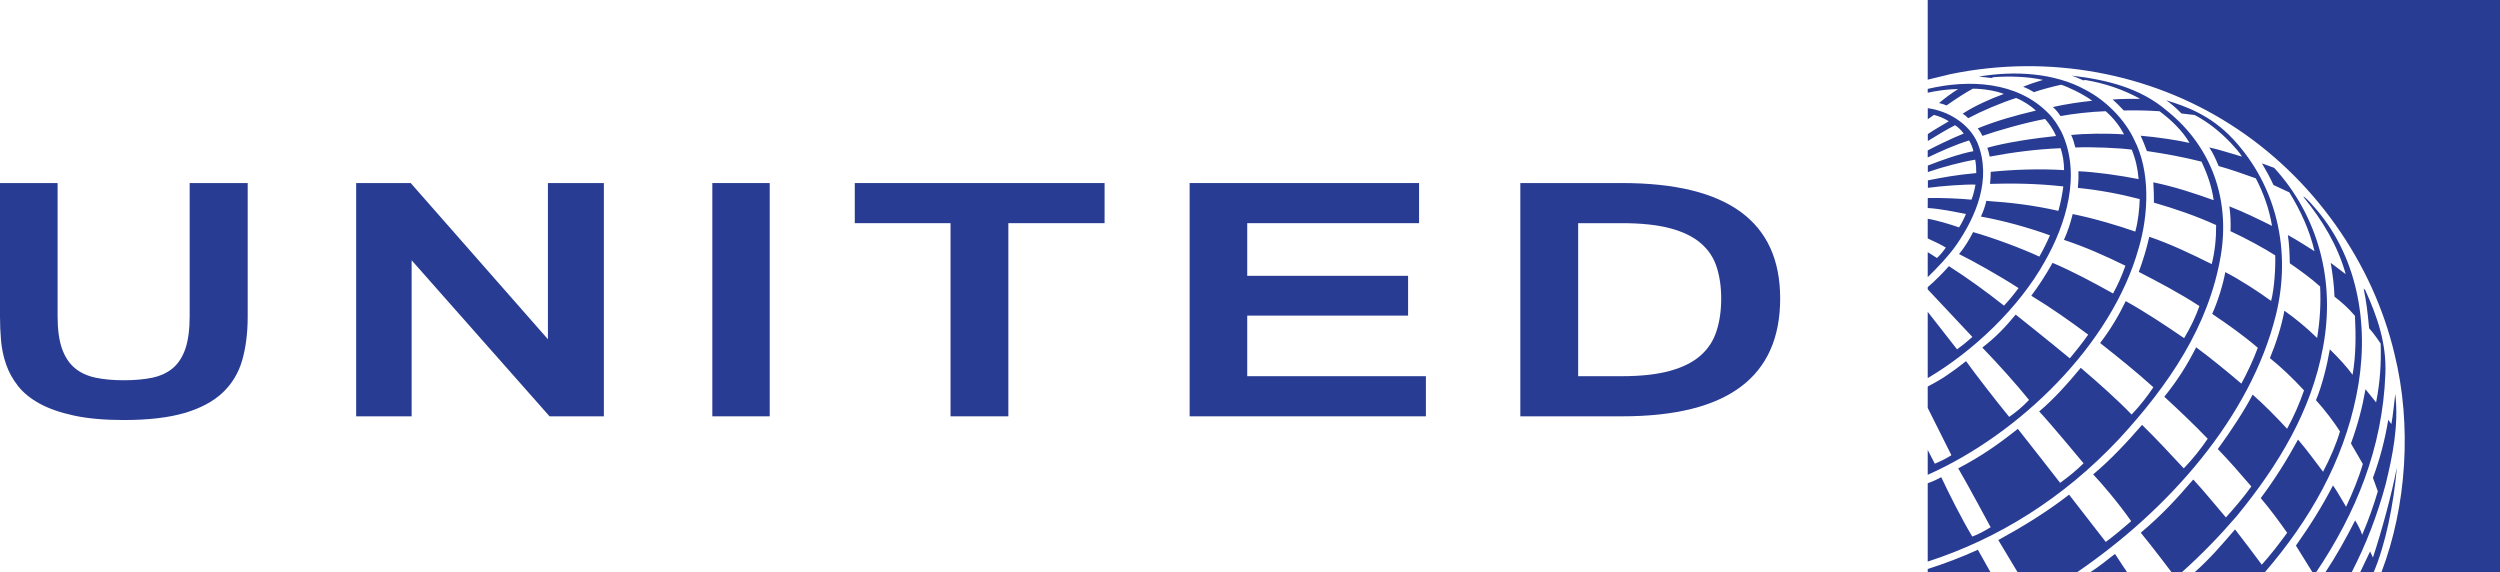
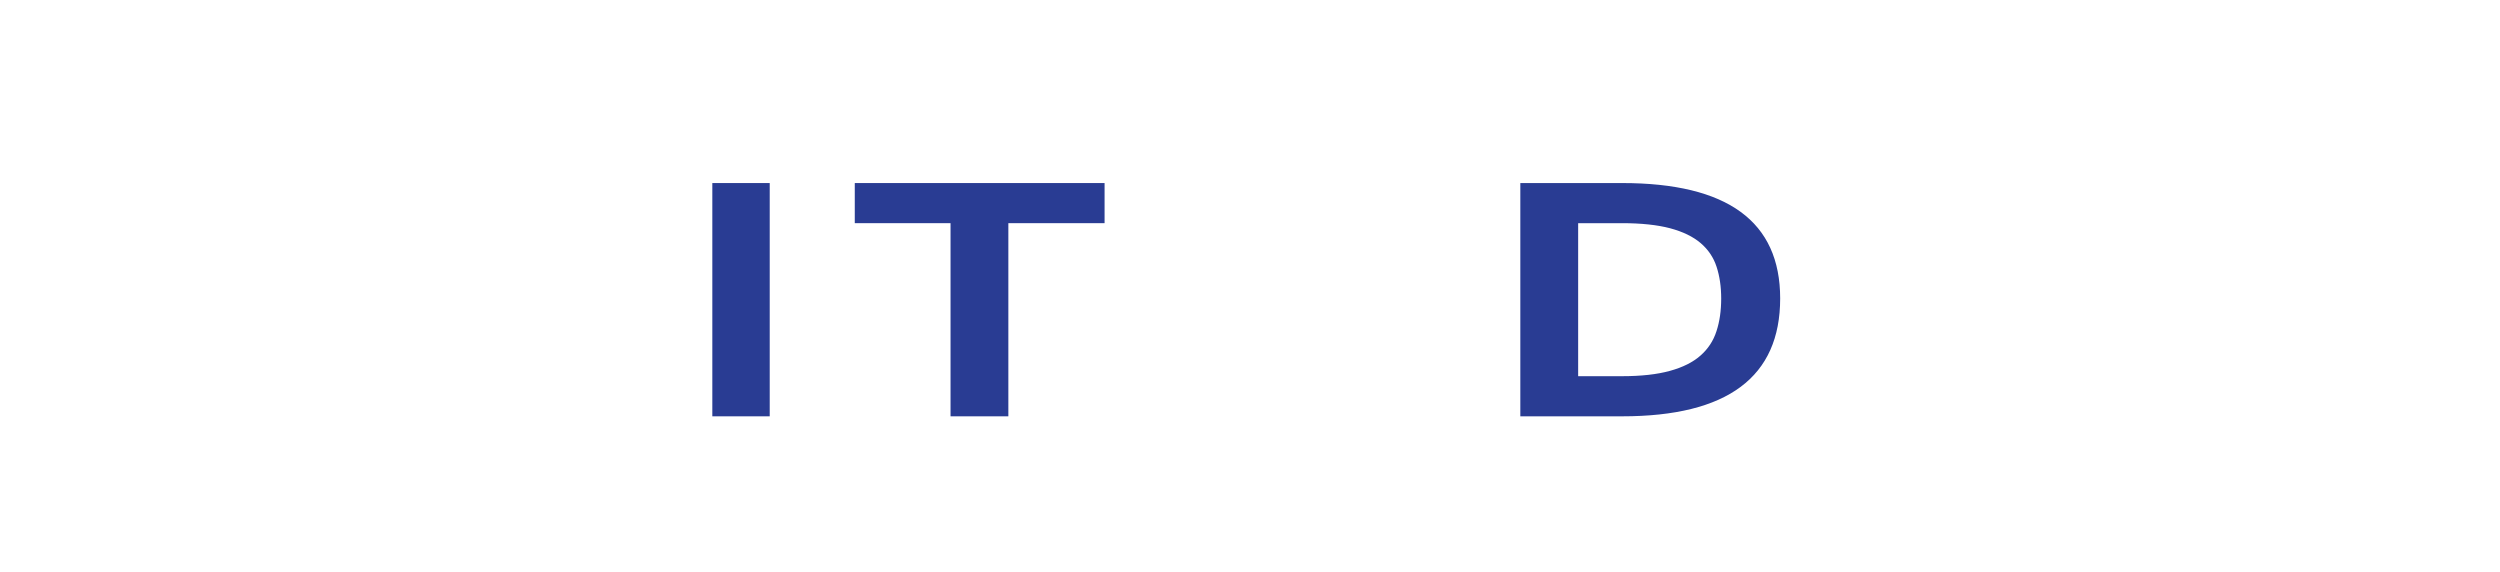
<svg xmlns="http://www.w3.org/2000/svg" width="176pt" height="40.28pt" viewBox="0 0 176 40.28" version="1.1">
  <defs>
    <clipPath id="clip1">
-       <path d="M 135 0 L 176 0 L 176 40.281 L 135 40.281 Z M 135 0 " />
-     </clipPath>
+       </clipPath>
  </defs>
  <g id="surface1">
    <g clip-path="url(#clip1)" clip-rule="nonzero">
      <path style=" stroke:none;fill-rule:nonzero;fill:rgb(16.309%,23.578%,57.776%);fill-opacity:1;" d="M 148.898 38.996 C 148.441 39.328 147.859 39.844 147.152 40.281 L 149.746 40.281 C 149.746 40.281 149.18 39.441 148.898 38.996 M 139.242 38.703 C 138.086 39.23 136.926 39.668 135.711 40.059 L 135.711 40.273 L 140.125 40.273 Z M 168.742 32.895 C 168.348 34.93 167.648 37.453 167.055 39.25 C 166.984 39.109 166.922 38.973 166.855 38.82 C 166.582 39.383 166.16 40.277 166.16 40.277 L 167.109 40.277 C 167.934 38.344 168.508 35.559 168.742 32.895 M 168.621 27.789 C 168.531 28.484 168.477 29.191 168.352 29.855 L 168.133 29.555 C 167.895 30.984 167.547 32.312 167.055 33.637 L 167.398 34.59 C 167.117 35.547 166.758 36.578 166.297 37.652 C 166.191 37.324 165.988 36.934 165.801 36.637 C 165.18 37.867 164.445 39.184 163.711 40.281 L 165.562 40.277 C 166.574 38.324 167.367 36.254 167.945 34.113 C 168.434 32.117 168.875 29.98 168.633 27.789 Z M 166.398 20.316 C 166.59 21.207 166.676 21.941 166.785 23.109 C 167.156 23.512 167.598 24.188 167.598 24.188 C 167.645 25.555 167.559 26.922 167.277 28.328 L 166.531 27.402 C 166.305 28.695 165.988 29.898 165.508 31.219 L 166.344 32.664 C 166.098 33.527 165.621 34.719 165.164 35.676 C 164.855 35.172 164.559 34.617 164.242 34.172 C 163.496 35.625 162.602 37.043 161.633 38.41 L 162.793 40.281 C 162.793 40.277 163.059 40.277 163.059 40.281 C 165.859 36.121 167.734 31.539 167.93 26.328 C 168.023 24.145 167.34 22.25 166.516 20.43 Z M 162.18 13.84 L 162.168 13.871 C 163.512 15.523 164.574 17.297 165.129 19.266 L 165.121 19.289 L 164.082 18.504 C 164.215 19.305 164.32 20.047 164.348 20.883 C 164.832 21.254 165.371 21.734 165.789 22.238 C 165.859 23.598 165.859 25.047 165.621 26.383 C 165.16 25.762 164.746 25.316 164.02 24.59 C 163.855 25.578 163.488 27.133 163.043 28.172 C 163.676 28.863 164.328 29.734 164.734 30.371 C 164.5 31.191 164.035 32.289 163.543 33.211 C 162.957 32.457 162.547 31.844 161.781 30.945 C 161.023 32.344 160.137 33.762 159.156 35.066 C 159.824 35.852 160.43 36.676 161.016 37.508 C 160.461 38.273 159.875 39.031 159.23 39.754 C 158.621 38.922 157.977 38.09 157.348 37.27 C 156.465 38.293 155.578 39.34 154.504 40.281 L 159.449 40.281 C 162.633 36.586 164.945 32.496 165.883 27.875 C 166.855 23.215 166.09 18.285 163.09 14.77 C 162.809 14.461 162.516 14.07 162.18 13.84 M 159.242 11.5 C 159.535 11.996 159.816 12.504 160.051 13.023 L 161.168 13.543 C 161.965 14.836 162.598 16.203 162.941 17.684 C 162.324 17.297 161.695 16.891 161.066 16.547 C 161.164 17.219 161.188 17.828 161.203 18.535 C 161.914 19.031 162.652 19.555 163.336 20.168 C 163.402 21.41 163.316 22.641 163.125 23.793 C 162.371 23.059 161.59 22.414 160.82 21.875 C 160.629 22.938 160.246 24.137 159.801 25.211 C 160.586 25.84 161.449 26.66 162.203 27.484 C 161.875 28.438 161.48 29.324 161.012 30.184 C 160.25 29.363 159.418 28.508 158.586 27.781 C 158.078 28.777 157.043 30.379 156.133 31.613 C 156.961 32.469 157.73 33.355 158.492 34.246 C 157.953 35.004 157.336 35.727 156.703 36.426 C 155.934 35.535 155.211 34.625 154.406 33.758 C 153.191 35.172 152.168 36.277 150.711 37.504 C 151.574 38.547 152.871 40.277 152.871 40.277 L 153.609 40.277 C 154.973 39.066 156.281 37.707 157.469 36.328 C 160.41 32.742 162.734 28.898 163.543 24.438 C 164.426 19.754 163.195 15.199 160.102 11.816 Z M 135.715 7.617 L 135.715 8.395 L 136.148 8.09 C 136.508 8.176 136.922 8.355 137.195 8.539 C 136.699 8.832 136.184 9.125 135.719 9.438 L 135.719 9.926 C 136.336 9.547 137.062 9.105 137.637 8.816 C 137.871 8.961 138.082 9.184 138.246 9.402 C 137.41 9.734 136.25 10.301 135.711 10.59 L 135.711 11.086 C 136.637 10.641 137.656 10.188 138.625 9.887 C 138.754 10.109 138.875 10.387 138.926 10.641 C 137.891 10.84 136.695 11.277 135.719 11.656 L 135.719 12.113 C 136.75 11.754 138.145 11.391 139.051 11.242 C 139.121 11.539 139.125 11.91 139.129 12.184 C 137.758 12.312 136.836 12.473 135.723 12.699 L 135.723 13.223 C 136.715 13.09 138.359 12.969 139.074 12.996 C 139.008 13.355 138.926 13.727 138.793 14.055 C 137.969 13.977 136.645 13.918 135.715 13.941 C 135.711 13.941 135.711 14.641 135.711 14.645 C 136.617 14.695 137.605 14.914 138.402 15.062 C 138.293 15.34 138.098 15.73 137.918 16.008 C 137.297 15.797 136.391 15.512 135.711 15.402 L 135.711 16.785 C 136.148 16.977 136.773 17.289 136.988 17.43 C 136.848 17.641 136.562 17.984 136.363 18.164 C 136.078 17.969 135.711 17.754 135.711 17.754 L 135.711 19.512 C 136.438 18.801 137.152 18.055 137.715 17.262 C 139.121 15.234 140.234 12.605 139.223 10.07 C 138.613 8.68 137.129 7.805 135.715 7.617 M 153.574 7.988 L 154.504 8.098 C 155.434 8.582 156.285 9.262 157.055 10.07 C 157.336 10.383 157.637 10.691 157.836 11.027 C 157.07 10.812 156.324 10.551 155.535 10.379 C 155.805 10.797 155.996 11.207 156.191 11.688 C 157.074 11.938 157.949 12.246 158.809 12.555 C 159.355 13.598 159.758 14.723 159.949 15.902 C 158.961 15.41 157.973 14.93 156.949 14.527 C 157.027 15.105 157.055 15.703 157.027 16.277 C 158.145 16.793 159.398 17.48 160.176 17.977 C 160.203 18.797 160.125 20.254 159.887 21.184 C 158.992 20.531 157.703 19.695 156.66 19.156 C 156.52 19.961 156.141 21.215 155.738 22.098 C 156.832 22.836 157.914 23.594 158.949 24.484 C 158.629 25.355 158.227 26.191 157.793 27.008 C 156.754 26.121 155.707 25.27 154.609 24.449 C 153.992 25.672 153.301 26.777 152.367 27.93 C 153.418 28.898 154.422 29.848 155.422 30.887 C 154.934 31.602 154.383 32.305 153.738 32.973 C 152.781 31.945 151.805 30.891 150.801 29.91 C 149.762 31.113 148.59 32.367 147.359 33.398 C 147.926 33.988 149.145 35.414 150.035 36.691 C 149.426 37.215 148.855 37.707 148.246 38.152 L 145.664 34.824 C 144.07 36.062 142.379 37.09 140.68 38.02 L 142.035 40.277 L 146.238 40.277 C 152.652 35.895 158.453 29.383 160.238 22.117 C 161.316 17.668 160.293 13.121 157.227 9.812 C 155.594 8.051 153.781 7.457 152.504 7.062 C 152.828 7.281 153.207 7.609 153.574 7.988 M 144.188 7.957 C 142.008 5.746 138.656 5.566 135.711 6.258 C 135.715 6.258 135.711 6.527 135.711 6.527 C 136.324 6.395 137.129 6.27 137.855 6.27 C 137.379 6.562 136.922 6.91 136.504 7.254 C 136.684 7.293 136.871 7.352 137.039 7.422 C 137.707 6.949 138.352 6.535 138.887 6.242 C 139.582 6.246 140.48 6.379 141.07 6.613 C 140.102 6.961 138.926 7.5 138.168 8.008 C 138.309 8.086 138.457 8.207 138.562 8.32 C 139.492 7.824 140.836 7.25 141.934 6.898 C 142.449 7.105 143.008 7.477 143.328 7.785 C 141.926 8.117 140.582 8.488 139.23 9.039 C 139.363 9.191 139.5 9.426 139.566 9.566 C 140.547 9.219 142.461 8.66 143.969 8.375 C 144.242 8.668 144.57 9.141 144.742 9.574 C 143.082 9.75 141.184 10.039 139.91 10.402 C 139.984 10.621 140.035 10.828 140.074 11.027 C 141.645 10.727 143.379 10.5 145.07 10.434 C 145.227 10.922 145.309 11.441 145.312 11.977 C 143.625 11.867 141.688 11.938 140.148 12.098 C 140.152 12.297 140.125 12.695 140.098 12.945 C 141.652 12.898 143.395 12.914 145.258 13.125 C 145.195 13.629 145.07 14.281 144.91 14.844 C 143.168 14.449 141.582 14.258 139.836 14.141 C 139.766 14.477 139.621 14.895 139.457 15.246 C 141.098 15.547 142.734 16 144.316 16.566 C 144.098 17.078 143.844 17.578 143.57 18.066 C 142.383 17.508 140.285 16.727 138.906 16.34 C 138.684 16.797 138.301 17.426 137.918 17.887 C 138.91 18.371 140.809 19.441 142.105 20.281 C 141.797 20.699 141.449 21.129 141.082 21.516 C 139.824 20.531 138.57 19.609 137.203 18.738 C 136.766 19.238 136.219 19.781 135.711 20.215 L 135.711 20.371 L 138.855 23.719 C 138.508 24.035 138.148 24.328 137.777 24.594 L 135.711 21.953 L 135.711 26.617 C 138.902 24.742 142.137 21.672 143.953 18.41 C 145.438 15.805 146.555 12.27 145.121 9.273 C 144.867 8.812 144.598 8.359 144.188 7.957 M 145.844 5.324 C 146.125 5.414 146.391 5.539 146.66 5.656 L 146.809 5.633 C 148.18 5.859 149.496 6.312 150.668 6.957 C 150.031 6.961 149.367 6.953 148.73 7.004 C 149 7.246 149.281 7.523 149.512 7.777 C 150.371 7.758 151.207 7.777 152.031 7.832 C 152.844 8.43 153.676 9.234 154.141 10.062 C 153.191 9.848 151.879 9.656 150.703 9.555 C 150.859 9.906 151.012 10.266 151.141 10.633 C 152.441 10.824 153.73 11.062 154.984 11.379 C 155.395 12.238 155.711 13.141 155.844 14.094 C 154.465 13.598 153.043 13.133 151.594 12.836 C 151.629 13.301 151.633 13.789 151.637 14.266 C 153.137 14.699 154.598 15.199 156.016 15.844 C 156.023 16.805 155.922 17.723 155.707 18.594 C 154.277 17.883 152.824 17.184 151.309 16.668 C 151.117 17.516 150.867 18.344 150.57 19.141 C 152.023 19.891 153.465 20.648 154.84 21.547 C 154.582 22.285 154.199 23.086 153.762 23.805 C 152.41 22.883 151.062 21.984 149.652 21.199 C 149.172 22.195 148.57 23.215 147.848 24.148 C 149.102 25.141 150.387 26.164 151.598 27.262 C 151.199 27.863 150.668 28.555 150.066 29.184 C 149.18 28.254 147.711 26.934 146.484 25.895 C 145.617 26.945 144.59 28.105 143.559 28.965 C 144.344 29.793 146.684 32.617 146.684 32.617 C 146.215 33.082 145.637 33.559 145.031 33.992 C 145.031 33.992 142.648 30.926 142.055 30.191 C 140.645 31.312 139.512 32.098 137.859 32.973 C 138.52 34.09 140.141 37.117 140.141 37.117 C 139.723 37.375 139.285 37.613 138.848 37.773 C 138.082 36.5 137.16 34.652 136.664 33.594 C 136.191 33.855 135.711 34.023 135.711 34.023 L 135.711 39.535 C 140.695 37.922 145.281 35.059 149.168 30.918 C 152.711 27.082 155.508 22.938 156.344 17.988 C 157.004 14.039 155.699 10.32 152.562 7.805 C 150.664 6.18 148.309 5.613 145.844 5.324 M 146.801 6.316 C 144.66 5.133 141.84 4.961 139.312 5.391 L 140.207 5.492 L 140.336 5.434 C 141.508 5.348 142.738 5.387 143.828 5.625 C 143.473 5.723 142.859 5.93 142.426 6.109 C 142.668 6.195 142.98 6.355 143.191 6.488 C 143.656 6.32 144.629 6.062 145.105 5.965 C 145.527 6.094 146.617 6.594 147.293 7.094 C 146.492 7.176 145.402 7.332 144.523 7.535 C 144.73 7.719 144.91 7.934 145.059 8.172 C 145.914 8.012 147.16 7.867 148.238 7.828 C 148.785 8.301 149.227 8.871 149.531 9.461 C 148.352 9.379 146.773 9.398 145.809 9.504 C 145.906 9.676 146.043 10.117 146.105 10.383 C 147.301 10.332 149.254 10.418 150.074 10.535 C 150.344 11.184 150.5 11.879 150.559 12.609 C 149.188 12.34 147.578 12.113 146.32 12.055 C 146.336 12.457 146.32 12.844 146.281 13.227 C 147.777 13.379 149.23 13.648 150.637 14.016 C 150.617 14.73 150.516 15.617 150.324 16.305 C 149.207 15.906 147.43 15.375 145.918 15.07 C 145.766 15.688 145.57 16.297 145.301 16.887 C 146.777 17.375 148.234 18.02 149.629 18.707 C 149.398 19.371 149.07 20.113 148.758 20.66 C 147.359 19.879 145.922 19.109 144.5 18.504 C 144.066 19.289 143.523 20.129 143.004 20.82 C 144.391 21.664 145.703 22.582 147.008 23.559 C 146.617 24.129 146.059 24.816 145.715 25.227 C 144.469 24.191 141.906 22.148 141.906 22.148 C 141.148 23.059 140.504 23.738 139.555 24.469 C 140.609 25.555 141.984 27.086 142.844 28.156 C 142.402 28.617 141.969 28.988 141.445 29.348 C 140.398 28.062 139.145 26.441 138.41 25.426 C 137.383 26.23 136.758 26.668 135.711 27.211 L 135.711 28.715 L 137.379 32.047 C 136.996 32.289 136.691 32.441 136.211 32.645 L 135.711 31.676 L 135.711 33.426 C 142.137 30.574 148.668 24.285 150.57 17.449 C 151.266 15.09 151.391 12.051 150.254 9.848 C 149.586 8.402 148.234 7.051 146.801 6.316 M 176 0 L 176 40.277 L 167.656 40.277 C 169.418 35.652 169.816 29.93 168.57 24.91 C 167.062 18.535 162.891 12.477 156.977 8.734 C 151.391 5.18 144.297 3.777 137.316 5.219 L 135.711 5.609 L 135.711 0 L 176 0 " />
    </g>
-     <path style=" stroke:none;fill-rule:nonzero;fill:rgb(16.309%,23.578%,57.776%);fill-opacity:1;" d="M 8.719 29.57 C 7.344 29.57 6.176 29.465 5.215 29.258 C 4.254 29.051 3.449 28.773 2.801 28.418 C 2.152 28.066 1.645 27.652 1.27 27.176 C 0.895 26.699 0.613 26.191 0.43 25.652 C 0.242 25.113 0.125 24.555 0.074 23.984 C 0.023 23.41 0 22.848 0 22.293 L 0 12.887 L 4.055 12.887 L 4.055 22.266 C 4.055 23.203 4.16 23.965 4.367 24.551 C 4.574 25.133 4.879 25.59 5.273 25.918 C 5.668 26.246 6.156 26.469 6.734 26.59 C 7.309 26.711 7.973 26.77 8.719 26.77 C 9.477 26.77 10.145 26.711 10.723 26.59 C 11.297 26.469 11.781 26.242 12.172 25.914 C 12.562 25.582 12.855 25.121 13.055 24.539 C 13.25 23.953 13.352 23.195 13.352 22.266 L 13.352 12.887 L 17.438 12.887 L 17.438 22.293 C 17.438 23.438 17.309 24.457 17.051 25.359 C 16.793 26.258 16.332 27.02 15.676 27.641 C 15.016 28.262 14.121 28.742 12.996 29.074 C 11.871 29.402 10.445 29.57 8.719 29.57 " />
-     <path style=" stroke:none;fill-rule:nonzero;fill:rgb(16.309%,23.578%,57.776%);fill-opacity:1;" d="M 42.512 29.309 L 38.688 29.309 L 28.98 18.324 L 28.98 29.309 L 25.074 29.309 L 25.074 12.887 L 28.914 12.887 L 38.574 23.883 L 38.574 12.887 L 42.512 12.887 L 42.512 29.309 " />
    <path style=" stroke:none;fill-rule:nonzero;fill:rgb(16.309%,23.578%,57.776%);fill-opacity:1;" d="M 54.188 29.309 L 50.148 29.309 L 50.148 12.887 L 54.188 12.887 L 54.188 29.309 " />
    <path style=" stroke:none;fill-rule:nonzero;fill:rgb(16.309%,23.578%,57.776%);fill-opacity:1;" d="M 77.762 15.711 L 70.988 15.711 L 70.988 29.309 L 66.918 29.309 L 66.918 15.711 L 60.176 15.711 L 60.176 12.887 L 77.762 12.887 L 77.762 15.711 " />
-     <path style=" stroke:none;fill-rule:nonzero;fill:rgb(16.309%,23.578%,57.776%);fill-opacity:1;" d="M 100.383 29.309 L 83.75 29.309 L 83.75 12.887 L 99.902 12.887 L 99.902 15.711 L 87.805 15.711 L 87.805 19.418 L 99.129 19.418 L 99.129 22.219 L 87.805 22.219 L 87.805 26.484 L 100.383 26.484 L 100.383 29.309 " />
    <path style=" stroke:none;fill-rule:nonzero;fill:rgb(16.309%,23.578%,57.776%);fill-opacity:1;" d="M 121.172 21.012 C 121.172 20.18 121.062 19.438 120.848 18.785 C 120.637 18.129 120.262 17.574 119.73 17.117 C 119.195 16.66 118.48 16.312 117.578 16.07 C 116.676 15.832 115.547 15.711 114.184 15.711 L 111.102 15.711 L 111.102 26.484 L 114.184 26.484 C 115.535 26.484 116.66 26.359 117.562 26.109 C 118.461 25.863 119.18 25.504 119.711 25.035 C 120.246 24.566 120.621 23.996 120.84 23.316 C 121.062 22.641 121.172 21.875 121.172 21.012 Z M 125.324 21.012 C 125.324 26.543 121.617 29.309 114.199 29.309 L 107.031 29.309 L 107.031 12.887 L 114.199 12.887 C 121.617 12.887 125.324 15.594 125.324 21.012 " />
  </g>
</svg>